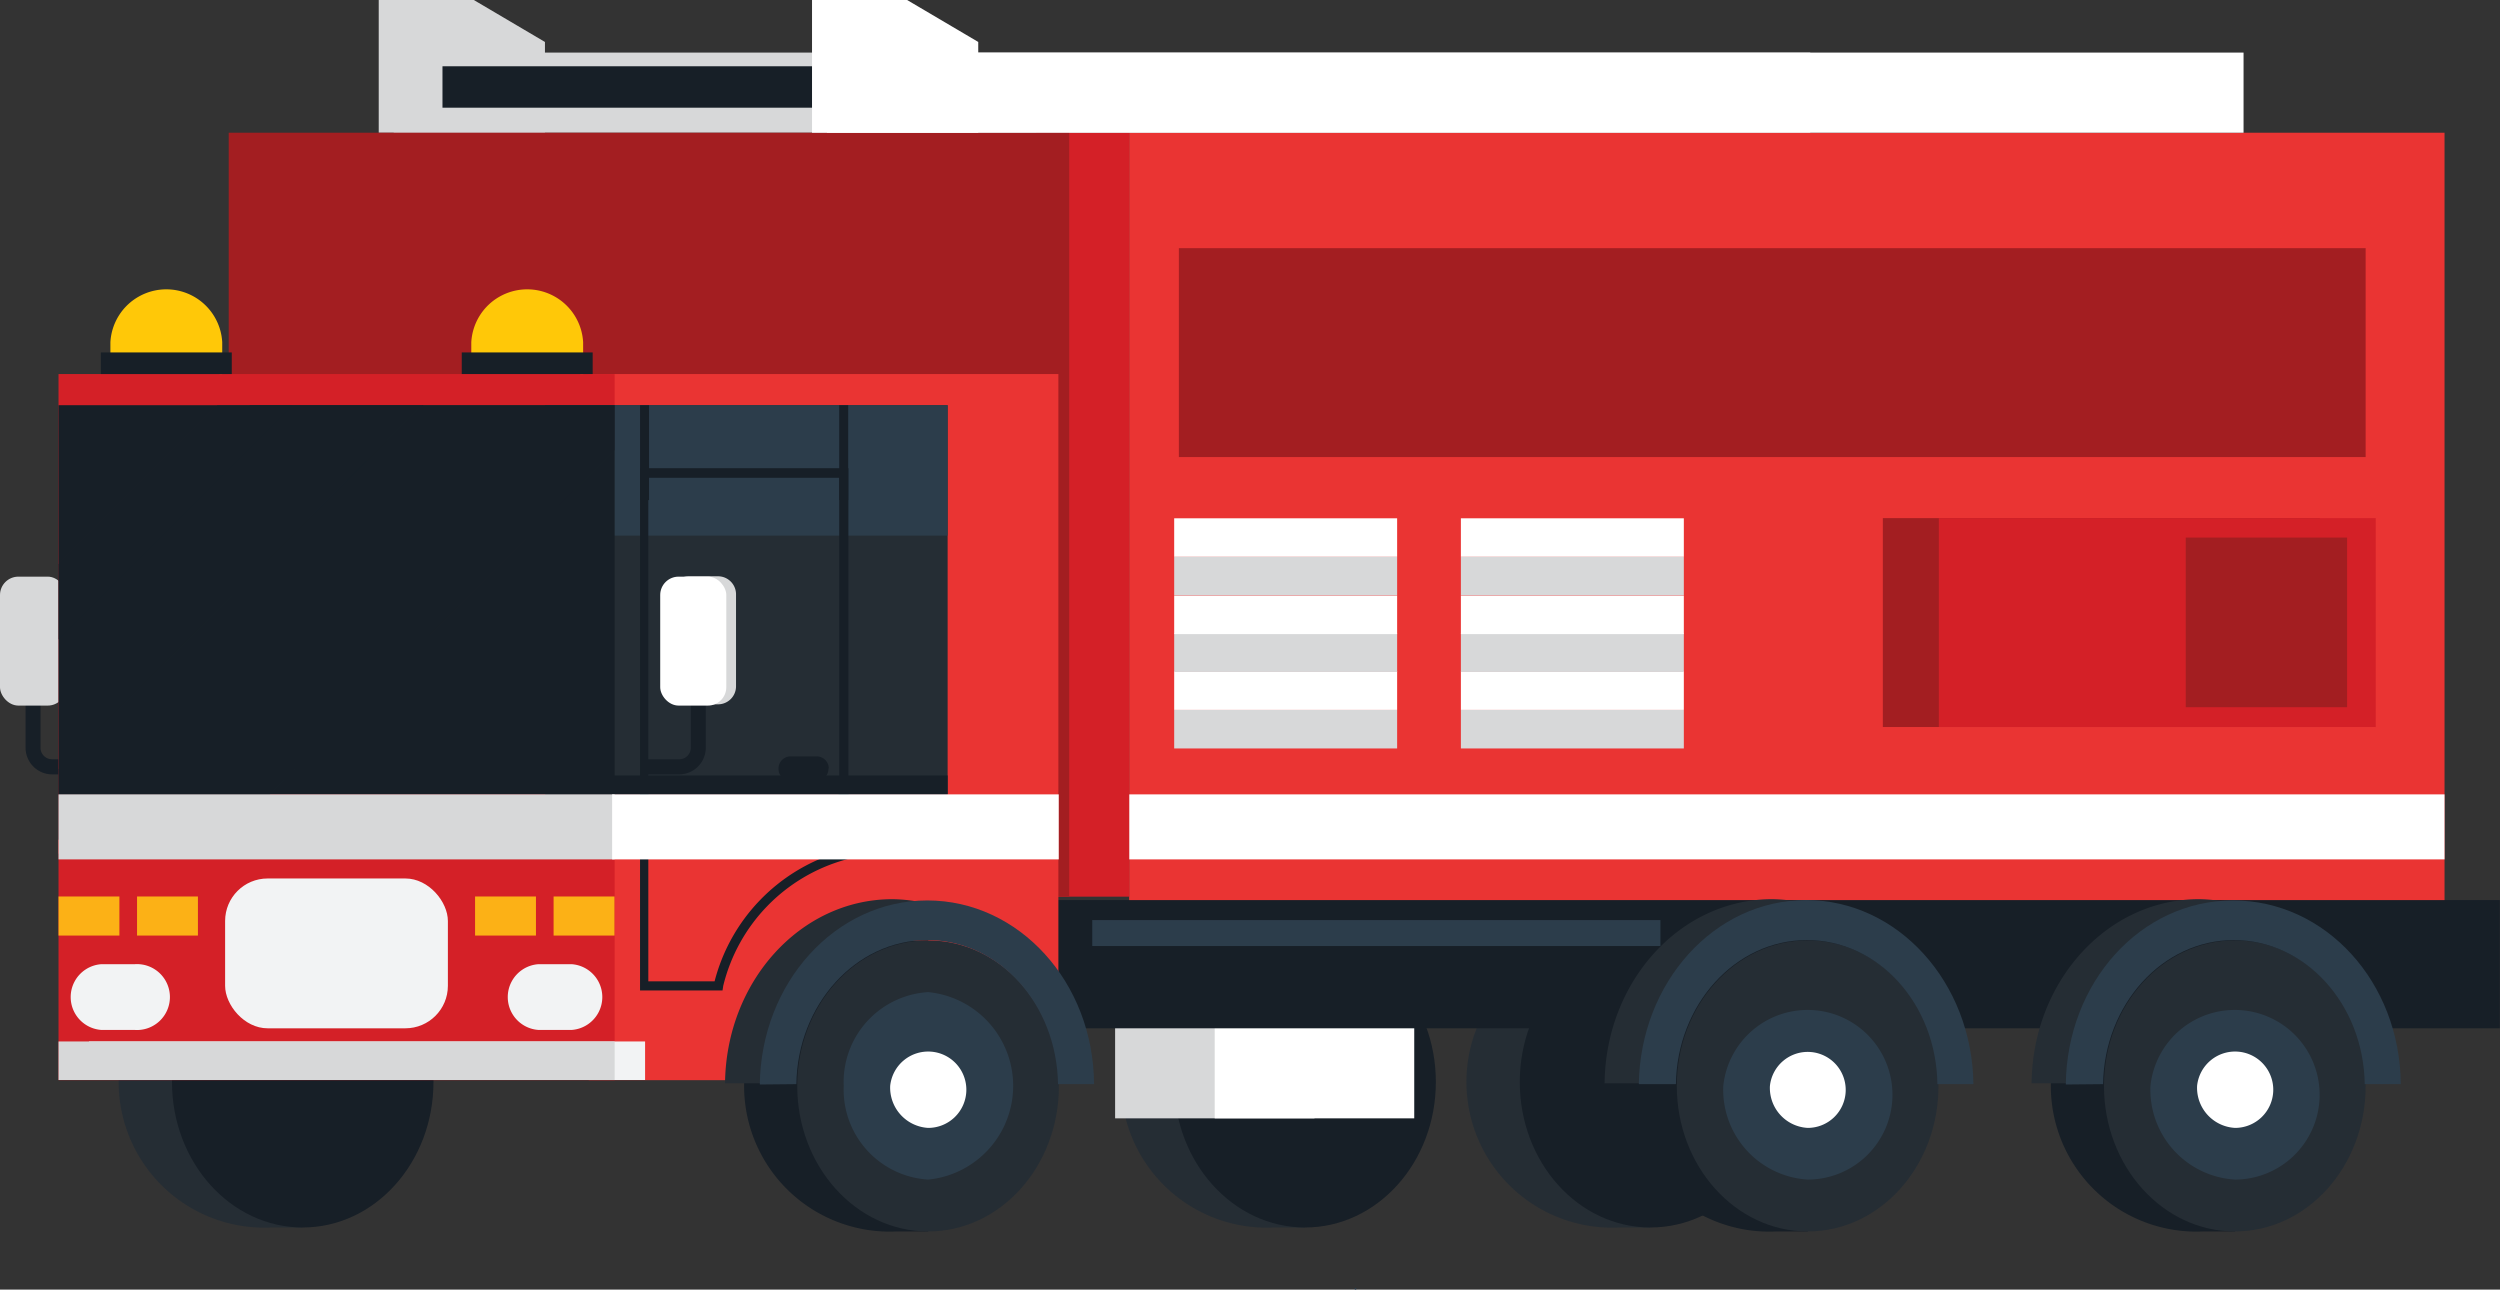
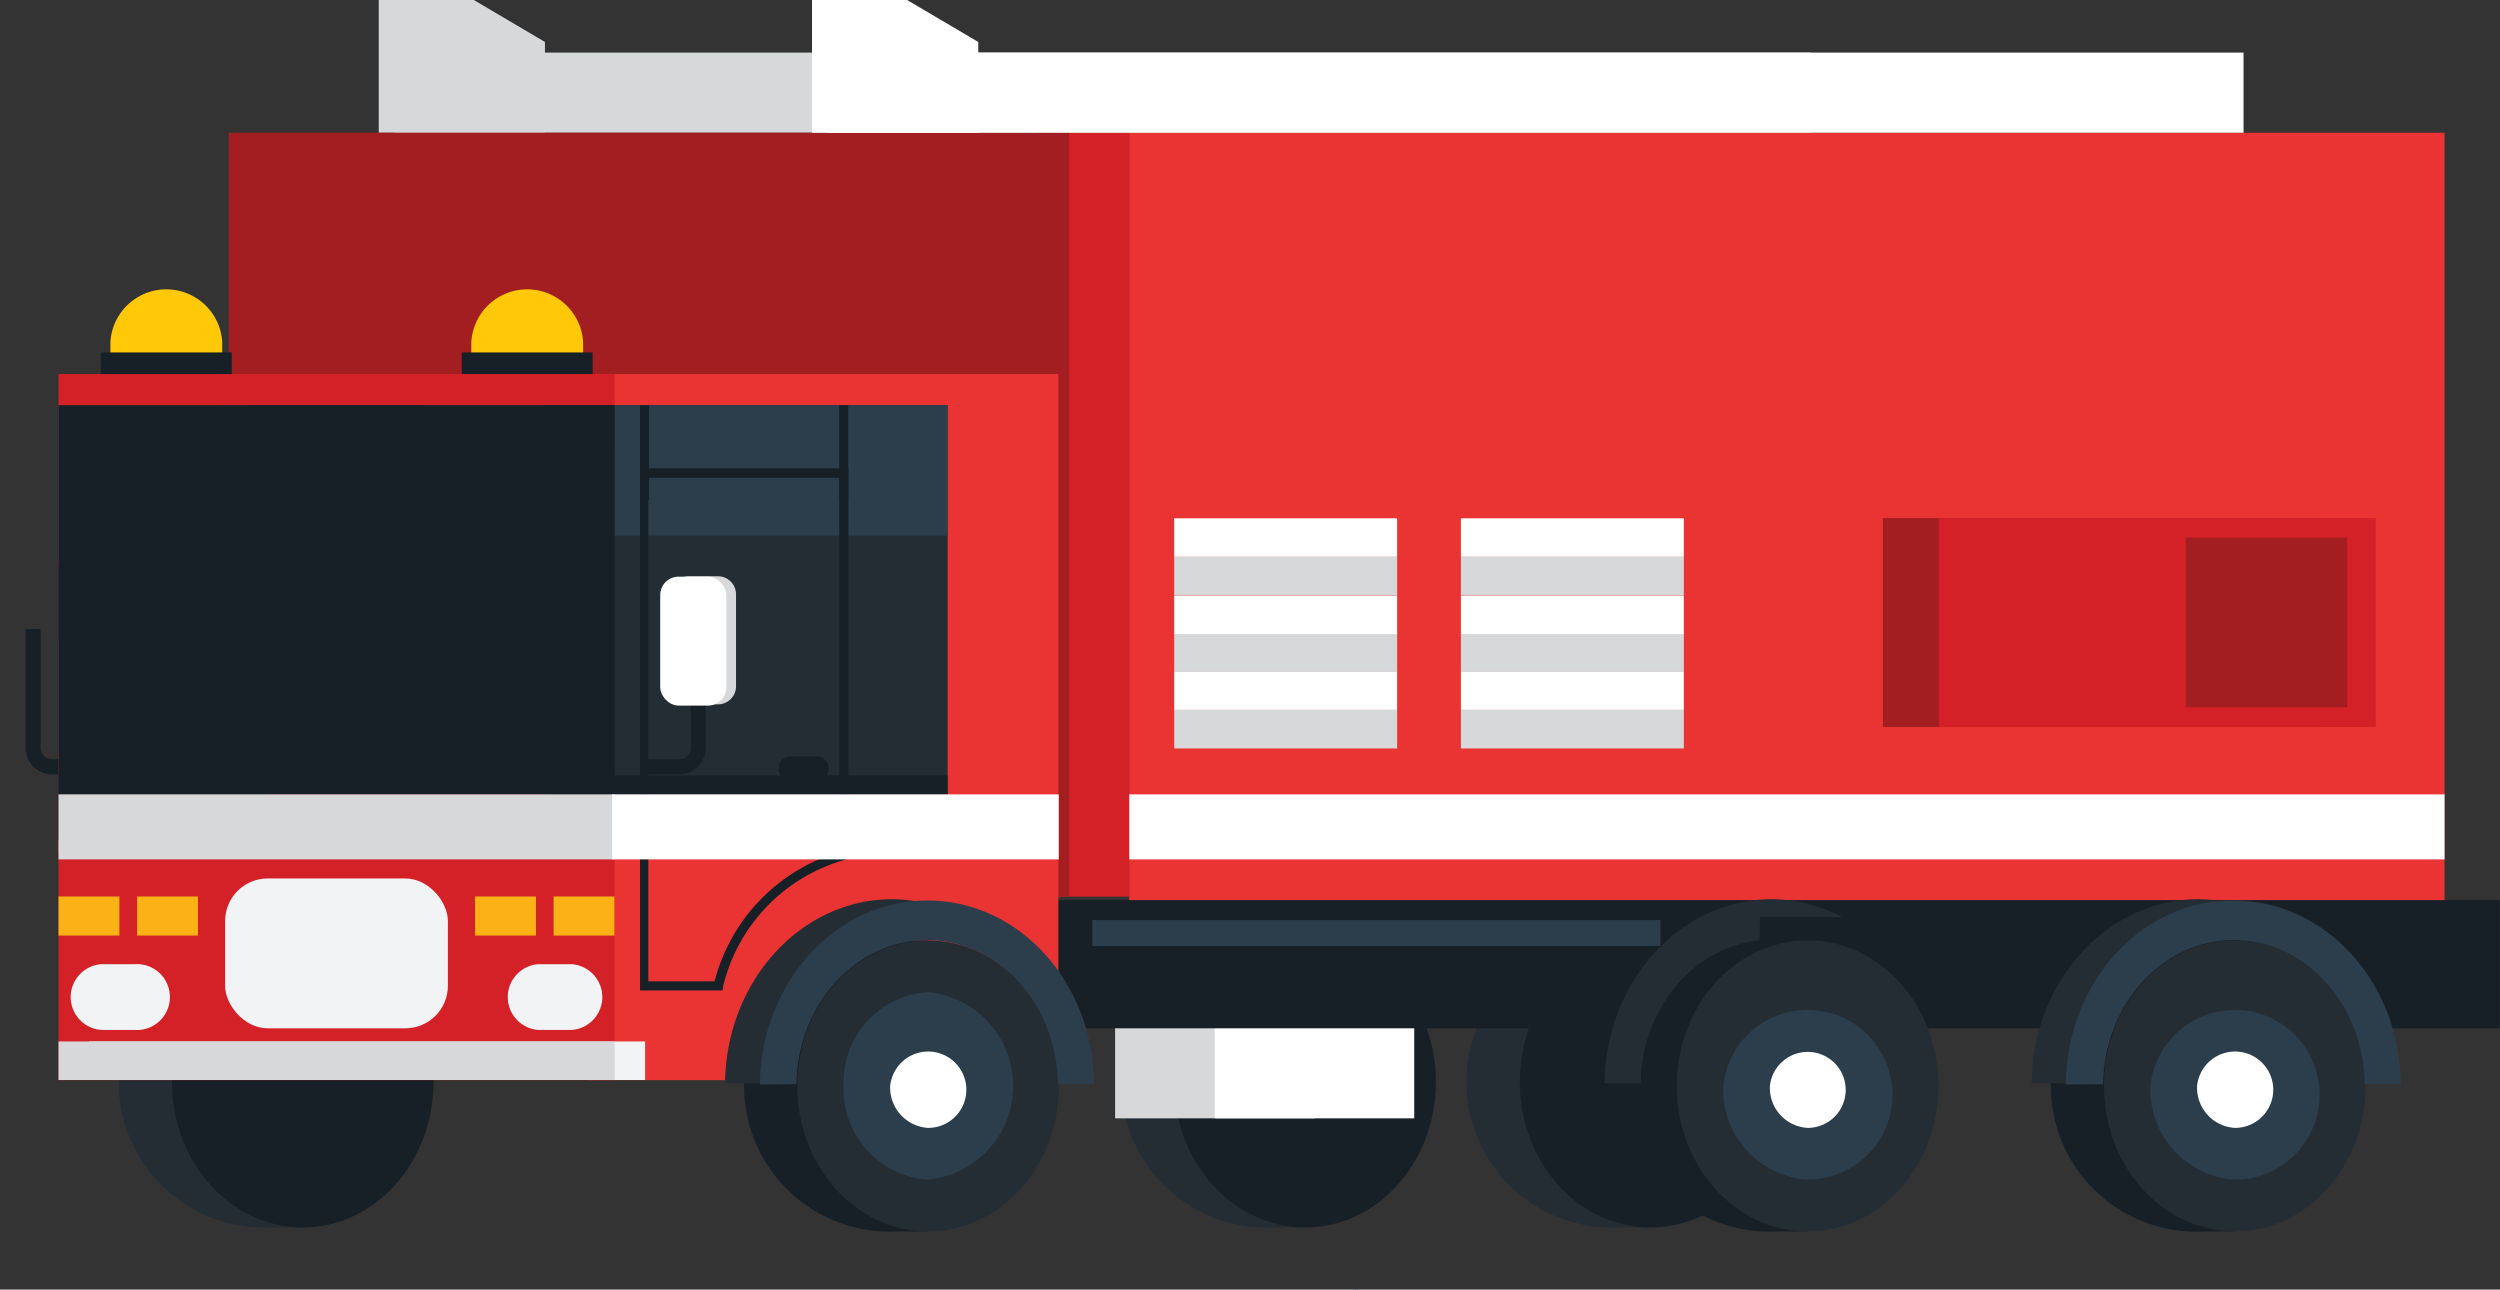
<svg xmlns="http://www.w3.org/2000/svg" viewBox="0 0 138.82 71.61">
  <rect x="0" y="0" width="138.82" height="71.61" fill="#333333" stroke="none" />
  <defs>
    <style>.cls-1{isolation:isolate;}.cls-2{fill:#252d34;}.cls-11,.cls-3{fill:#171f27;}.cls-4{fill:#d7d8d9;}.cls-5{fill:#fff;}.cls-6{fill:#2c3d4b;}.cls-7{fill:#ea3433;}.cls-8{fill:#d42027;}.cls-9{fill:#a31e21;}.cls-10{fill:#f2f3f4;}.cls-11{mix-blend-mode:multiply;}.cls-12{opacity:0.7;mix-blend-mode:screen;}.cls-13{fill:#fcb116;}.cls-14{fill:#ffc808;}</style>
  </defs>
  <title>Truck</title>
  <g class="cls-1">
    <g id="Layer_2" data-name="Layer 2">
      <g id="Truck">
        <path class="cls-2" d="M98.38,60.08a8.18,8.18,0,0,0-6.73-7.91V52H89.92a8.09,8.09,0,1,0,0,16.16h1.73V68A8.18,8.18,0,0,0,98.38,60.08Z" />
        <path class="cls-3" d="M84.39,60.08c0-4.46,3.26-8.08,7.26-8.08s7.27,3.62,7.27,8.08-3.25,8.08-7.27,8.08S84.39,64.54,84.39,60.08Z" />
        <path class="cls-3" d="M89.55,60.08a2.11,2.11,0,1,1,2.1,2.33A2.23,2.23,0,0,1,89.55,60.08Z" />
        <rect class="cls-4" x="21.86" y="2.92" width="78.66" height="4.45" />
        <polygon class="cls-4" points="26.31 0 21.03 0 21.03 7.37 30.26 7.37 30.26 2.33 26.31 0" />
-         <rect class="cls-3" x="24.57" y="3.68" width="22.66" height="2.3" />
        <path class="cls-2" d="M79.19,60.08a8.17,8.17,0,0,0-6.72-7.91V52H70.74a8.09,8.09,0,1,0,0,16.16h1.73V68A8.17,8.17,0,0,0,79.19,60.08Z" />
        <path class="cls-3" d="M65.2,60.08c0-4.46,3.26-8.08,7.27-8.08s7.26,3.62,7.26,8.08-3.25,8.08-7.26,8.08S65.2,64.54,65.2,60.08Z" />
        <path class="cls-3" d="M70.36,60.08a2.12,2.12,0,1,1,2.11,2.33A2.23,2.23,0,0,1,70.36,60.08Z" />
        <rect class="cls-4" x="61.92" y="54.58" width="11.07" height="7.52" />
        <rect class="cls-5" x="67.45" y="54.58" width="11.08" height="7.52" />
        <rect class="cls-3" x="57.2" y="49.98" width="81.61" height="7.12" />
        <rect class="cls-6" x="60.65" y="51.09" width="31.55" height="1.44" />
        <path class="cls-3" d="M6.48,43H2.89a1.48,1.48,0,0,1-1.47-1.48V34.93h.83v6.59a.64.64,0,0,0,.64.64H6.48Z" />
-         <rect class="cls-4" y="32.02" width="3.67" height="7.16" rx="1.02" ry="1.02" />
        <rect class="cls-7" x="62.7" y="7.37" width="73.04" height="42.61" />
        <rect class="cls-5" x="62.7" y="44.11" width="73.04" height="3.61" />
        <rect class="cls-8" x="57.54" y="7.37" width="5.16" height="42.42" />
        <path class="cls-2" d="M23.54,60.08a8.18,8.18,0,0,0-6.73-7.91V52H15.08a8.09,8.09,0,1,0,0,16.16h1.73V68A8.18,8.18,0,0,0,23.54,60.08Z" />
        <path class="cls-3" d="M9.55,60.08c0-4.46,3.25-8.08,7.26-8.08s7.26,3.62,7.26,8.08-3.25,8.08-7.26,8.08S9.55,64.54,9.55,60.08Z" />
-         <path class="cls-3" d="M14.71,60.08a2.23,2.23,0,0,1,2.1-2.34,2.35,2.35,0,0,1,0,4.67A2.22,2.22,0,0,1,14.71,60.08Z" />
+         <path class="cls-3" d="M14.71,60.08A2.22,2.22,0,0,1,14.71,60.08Z" />
        <rect class="cls-9" x="12.7" y="7.37" width="46.67" height="42.42" />
        <rect class="cls-7" x="32.69" y="20.77" width="26.08" height="39.21" />
        <path class="cls-3" d="M40.12,55H35.54V24.34H47.11V47.69l-.18.05a9.64,9.64,0,0,0-6.77,7ZM36,54.49h3.68a10.14,10.14,0,0,1,6.88-7.17V24.85H36Z" />
        <rect class="cls-8" x="3.25" y="20.77" width="30.88" height="39.21" />
        <rect class="cls-10" x="4.94" y="57.83" width="30.88" height="2.14" />
        <rect class="cls-4" x="3.25" y="57.83" width="30.88" height="2.14" />
        <rect class="cls-2" x="30.28" y="22.5" width="22.34" height="21.62" />
        <rect class="cls-6" x="30.28" y="22.5" width="22.34" height="7.24" />
        <rect class="cls-3" x="30.28" y="43.06" width="22.34" height="1.06" />
        <rect class="cls-3" x="3.25" y="22.5" width="30.88" height="21.62" />
        <path class="cls-10" d="M5.62,57.19a1.83,1.83,0,0,1,0-3.65H7.47a1.83,1.83,0,1,1,0,3.65Z" />
        <path class="cls-10" d="M29.89,57.19a1.83,1.83,0,0,1,0-3.65h1.86a1.83,1.83,0,0,1,0,3.65Z" />
        <path class="cls-3" d="M37.72,43H35.78v-.84h1.94a.64.64,0,0,0,.64-.64V34.93h.83v6.59A1.48,1.48,0,0,1,37.72,43Z" />
        <path class="cls-4" d="M38.24,32h1.63a1,1,0,0,1,1,1v5.11a1,1,0,0,1-1,1H38.25a1,1,0,0,1-1-1V33A1,1,0,0,1,38.24,32Z" />
        <rect class="cls-5" x="36.66" y="32.02" width="3.67" height="7.16" rx="1.02" ry="1.02" />
        <path class="cls-3" d="M35.54,26v20.6H36V26.53H46.6v20.1h.51V26Z" />
        <path class="cls-11" d="M23.51,22.5H13.86c.23,1,2.11,1.85,4.45,1.92v1.07H16.66a.86.86,0,0,0-.85.86v.13a.85.85,0,0,0,.85.86h4.05a.86.86,0,0,0,.86-.86v-.13a.87.87,0,0,0-.86-.86H19.06V24.42C21.4,24.34,23.28,23.53,23.51,22.5Z" />
        <g class="cls-12">
          <polygon class="cls-3" points="12.08 22.5 3.25 31.33 3.25 35.51 16.26 22.5 12.08 22.5" />
          <polygon class="cls-3" points="34.13 22.5 23.45 22.5 3.25 42.71 3.25 46.63 12.48 46.63 34.13 24.99 34.13 22.5" />
        </g>
        <rect class="cls-3" x="35.54" y="22.5" width="0.5" height="5.27" />
        <rect class="cls-3" x="46.6" y="22.5" width="0.5" height="5.27" />
        <path class="cls-3" d="M58.26,60.3a8.17,8.17,0,0,0-6.72-7.91v-.17H49.81a8.09,8.09,0,1,0,0,16.16h1.73v-.17A8.18,8.18,0,0,0,58.26,60.3Z" />
        <path class="cls-2" d="M44.27,60.3c0-4.47,3.26-8.08,7.27-8.08s7.26,3.61,7.26,8.08-3.25,8.08-7.26,8.08S44.27,64.76,44.27,60.3Z" />
        <path class="cls-6" d="M46.85,60.3a5,5,0,0,1,4.69-5.21,5.23,5.23,0,0,1,0,10.41A5,5,0,0,1,46.85,60.3Z" />
        <path class="cls-5" d="M49.43,60.3a2.12,2.12,0,1,1,2.11,2.33A2.24,2.24,0,0,1,49.43,60.3Z" />
        <path class="cls-2" d="M48.89,50.93h4.56a8.48,8.48,0,0,0-3.9-1c-5.09,0-9.23,4.56-9.29,10.22h2c.06-4.16,2.94-7.56,6.6-7.93Z" />
        <path class="cls-6" d="M44.22,60.2c.06-4.41,3.3-8,7.27-8s7.19,3.55,7.26,8h2C60.72,54.54,56.58,50,51.49,50s-9.23,4.56-9.3,10.22Z" />
        <path class="cls-3" d="M107.1,60.3a8.17,8.17,0,0,0-6.72-7.91v-.17H98.65a8.09,8.09,0,1,0,0,16.16h1.73v-.17A8.18,8.18,0,0,0,107.1,60.3Z" />
        <path class="cls-2" d="M93.11,60.3c0-4.47,3.26-8.08,7.27-8.08s7.26,3.61,7.26,8.08-3.25,8.08-7.26,8.08S93.11,64.76,93.11,60.3Z" />
        <path class="cls-6" d="M95.69,60.3a4.71,4.71,0,1,1,4.69,5.2A5,5,0,0,1,95.69,60.3Z" />
        <path class="cls-5" d="M98.28,60.3a2.11,2.11,0,1,1,2.1,2.33A2.22,2.22,0,0,1,98.28,60.3Z" />
        <path class="cls-2" d="M97.73,50.93h4.56a8.5,8.5,0,0,0-3.89-1c-5.1,0-9.24,4.56-9.3,10.22h2c.06-4.16,2.94-7.56,6.6-7.93Z" />
-         <path class="cls-6" d="M93.06,60.2c.06-4.41,3.29-8,7.27-8s7.19,3.55,7.25,8h2c-.07-5.66-4.2-10.22-9.29-10.22S91.09,54.54,91,60.2Z" />
        <path class="cls-3" d="M130.82,60.3a8.18,8.18,0,0,0-6.72-7.91v-.17h-1.73a8.09,8.09,0,1,0,0,16.16h1.73v-.17A8.19,8.19,0,0,0,130.82,60.3Z" />
        <path class="cls-2" d="M116.83,60.3c0-4.47,3.26-8.08,7.27-8.08s7.26,3.61,7.26,8.08-3.25,8.08-7.26,8.08S116.83,64.76,116.83,60.3Z" />
        <path class="cls-6" d="M119.41,60.3a4.71,4.71,0,1,1,4.69,5.2A5,5,0,0,1,119.41,60.3Z" />
        <path class="cls-5" d="M122,60.3a2.12,2.12,0,1,1,2.11,2.33A2.23,2.23,0,0,1,122,60.3Z" />
        <path class="cls-2" d="M121.45,50.93H126a8.51,8.51,0,0,0-3.9-1c-5.09,0-9.23,4.56-9.29,10.22h2c.06-4.16,2.94-7.56,6.6-7.93Z" />
        <path class="cls-6" d="M116.78,60.2c.06-4.41,3.29-8,7.26-8s7.2,3.55,7.27,8h2C133.27,54.54,129.14,50,124,50s-9.23,4.56-9.29,10.22Z" />
        <path class="cls-6" d="M75.27,71.51a.05.05,0,0,0,0,.1A.05.05,0,0,0,75.27,71.51Z" />
        <rect class="cls-13" x="3.25" y="49.78" width="3.38" height="2.17" />
        <rect class="cls-13" x="7.61" y="49.78" width="3.38" height="2.17" />
        <rect class="cls-13" x="26.38" y="49.78" width="3.38" height="2.17" />
        <rect class="cls-13" x="30.74" y="49.78" width="3.38" height="2.17" />
        <path class="cls-3" d="M46,42.7a.67.67,0,0,1-.67.67H43.9a.67.67,0,0,1-.67-.67h0A.67.67,0,0,1,43.9,42h1.45a.67.67,0,0,1,.67.66Z" />
        <rect class="cls-7" x="3.25" y="46.63" width="30.88" height="0.77" />
        <rect class="cls-10" x="12.5" y="48.78" width="12.37" height="8.32" rx="2.36" ry="2.36" />
        <rect class="cls-4" x="3.25" y="44.11" width="30.88" height="3.61" />
        <rect class="cls-5" x="33.99" y="44.11" width="24.8" height="3.61" />
-         <rect class="cls-9" x="65.46" y="13.78" width="65.9" height="11.6" />
        <rect class="cls-9" x="104.55" y="28.77" width="24.26" height="11.6" />
        <rect class="cls-8" x="107.66" y="28.77" width="24.26" height="11.6" />
        <rect class="cls-9" x="121.37" y="29.85" width="8.96" height="9.42" />
        <rect class="cls-4" x="65.2" y="39.42" width="12.38" height="2.14" />
        <rect class="cls-5" x="65.2" y="37.28" width="12.38" height="2.14" />
        <rect class="cls-4" x="65.2" y="35.17" width="12.38" height="2.14" />
        <rect class="cls-5" x="65.2" y="33.07" width="12.38" height="2.14" />
        <rect class="cls-5" x="65.2" y="28.78" width="12.38" height="2.14" />
        <rect class="cls-4" x="65.2" y="30.92" width="12.38" height="2.14" />
        <rect class="cls-4" x="81.12" y="39.42" width="12.38" height="2.14" />
        <rect class="cls-5" x="81.12" y="37.28" width="12.38" height="2.14" />
        <rect class="cls-4" x="81.12" y="35.17" width="12.38" height="2.14" />
        <rect class="cls-5" x="81.12" y="33.07" width="12.38" height="2.14" />
        <rect class="cls-5" x="81.12" y="28.78" width="12.38" height="2.14" />
        <rect class="cls-4" x="81.12" y="30.92" width="12.38" height="2.14" />
        <rect class="cls-5" x="45.92" y="2.92" width="78.66" height="4.45" />
        <polygon class="cls-5" points="50.37 0 45.09 0 45.09 7.37 54.32 7.37 54.32 2.33 50.37 0" />
        <path class="cls-14" d="M12.34,20.77V19a3.11,3.11,0,0,0-6.21,0v1.74Z" />
        <rect class="cls-3" x="5.6" y="19.57" width="7.27" height="1.2" />
        <path class="cls-14" d="M32.38,20.77V19a3.11,3.11,0,0,0-6.21,0v1.74Z" />
        <rect class="cls-3" x="25.64" y="19.57" width="7.27" height="1.2" />
      </g>
    </g>
  </g>
</svg>